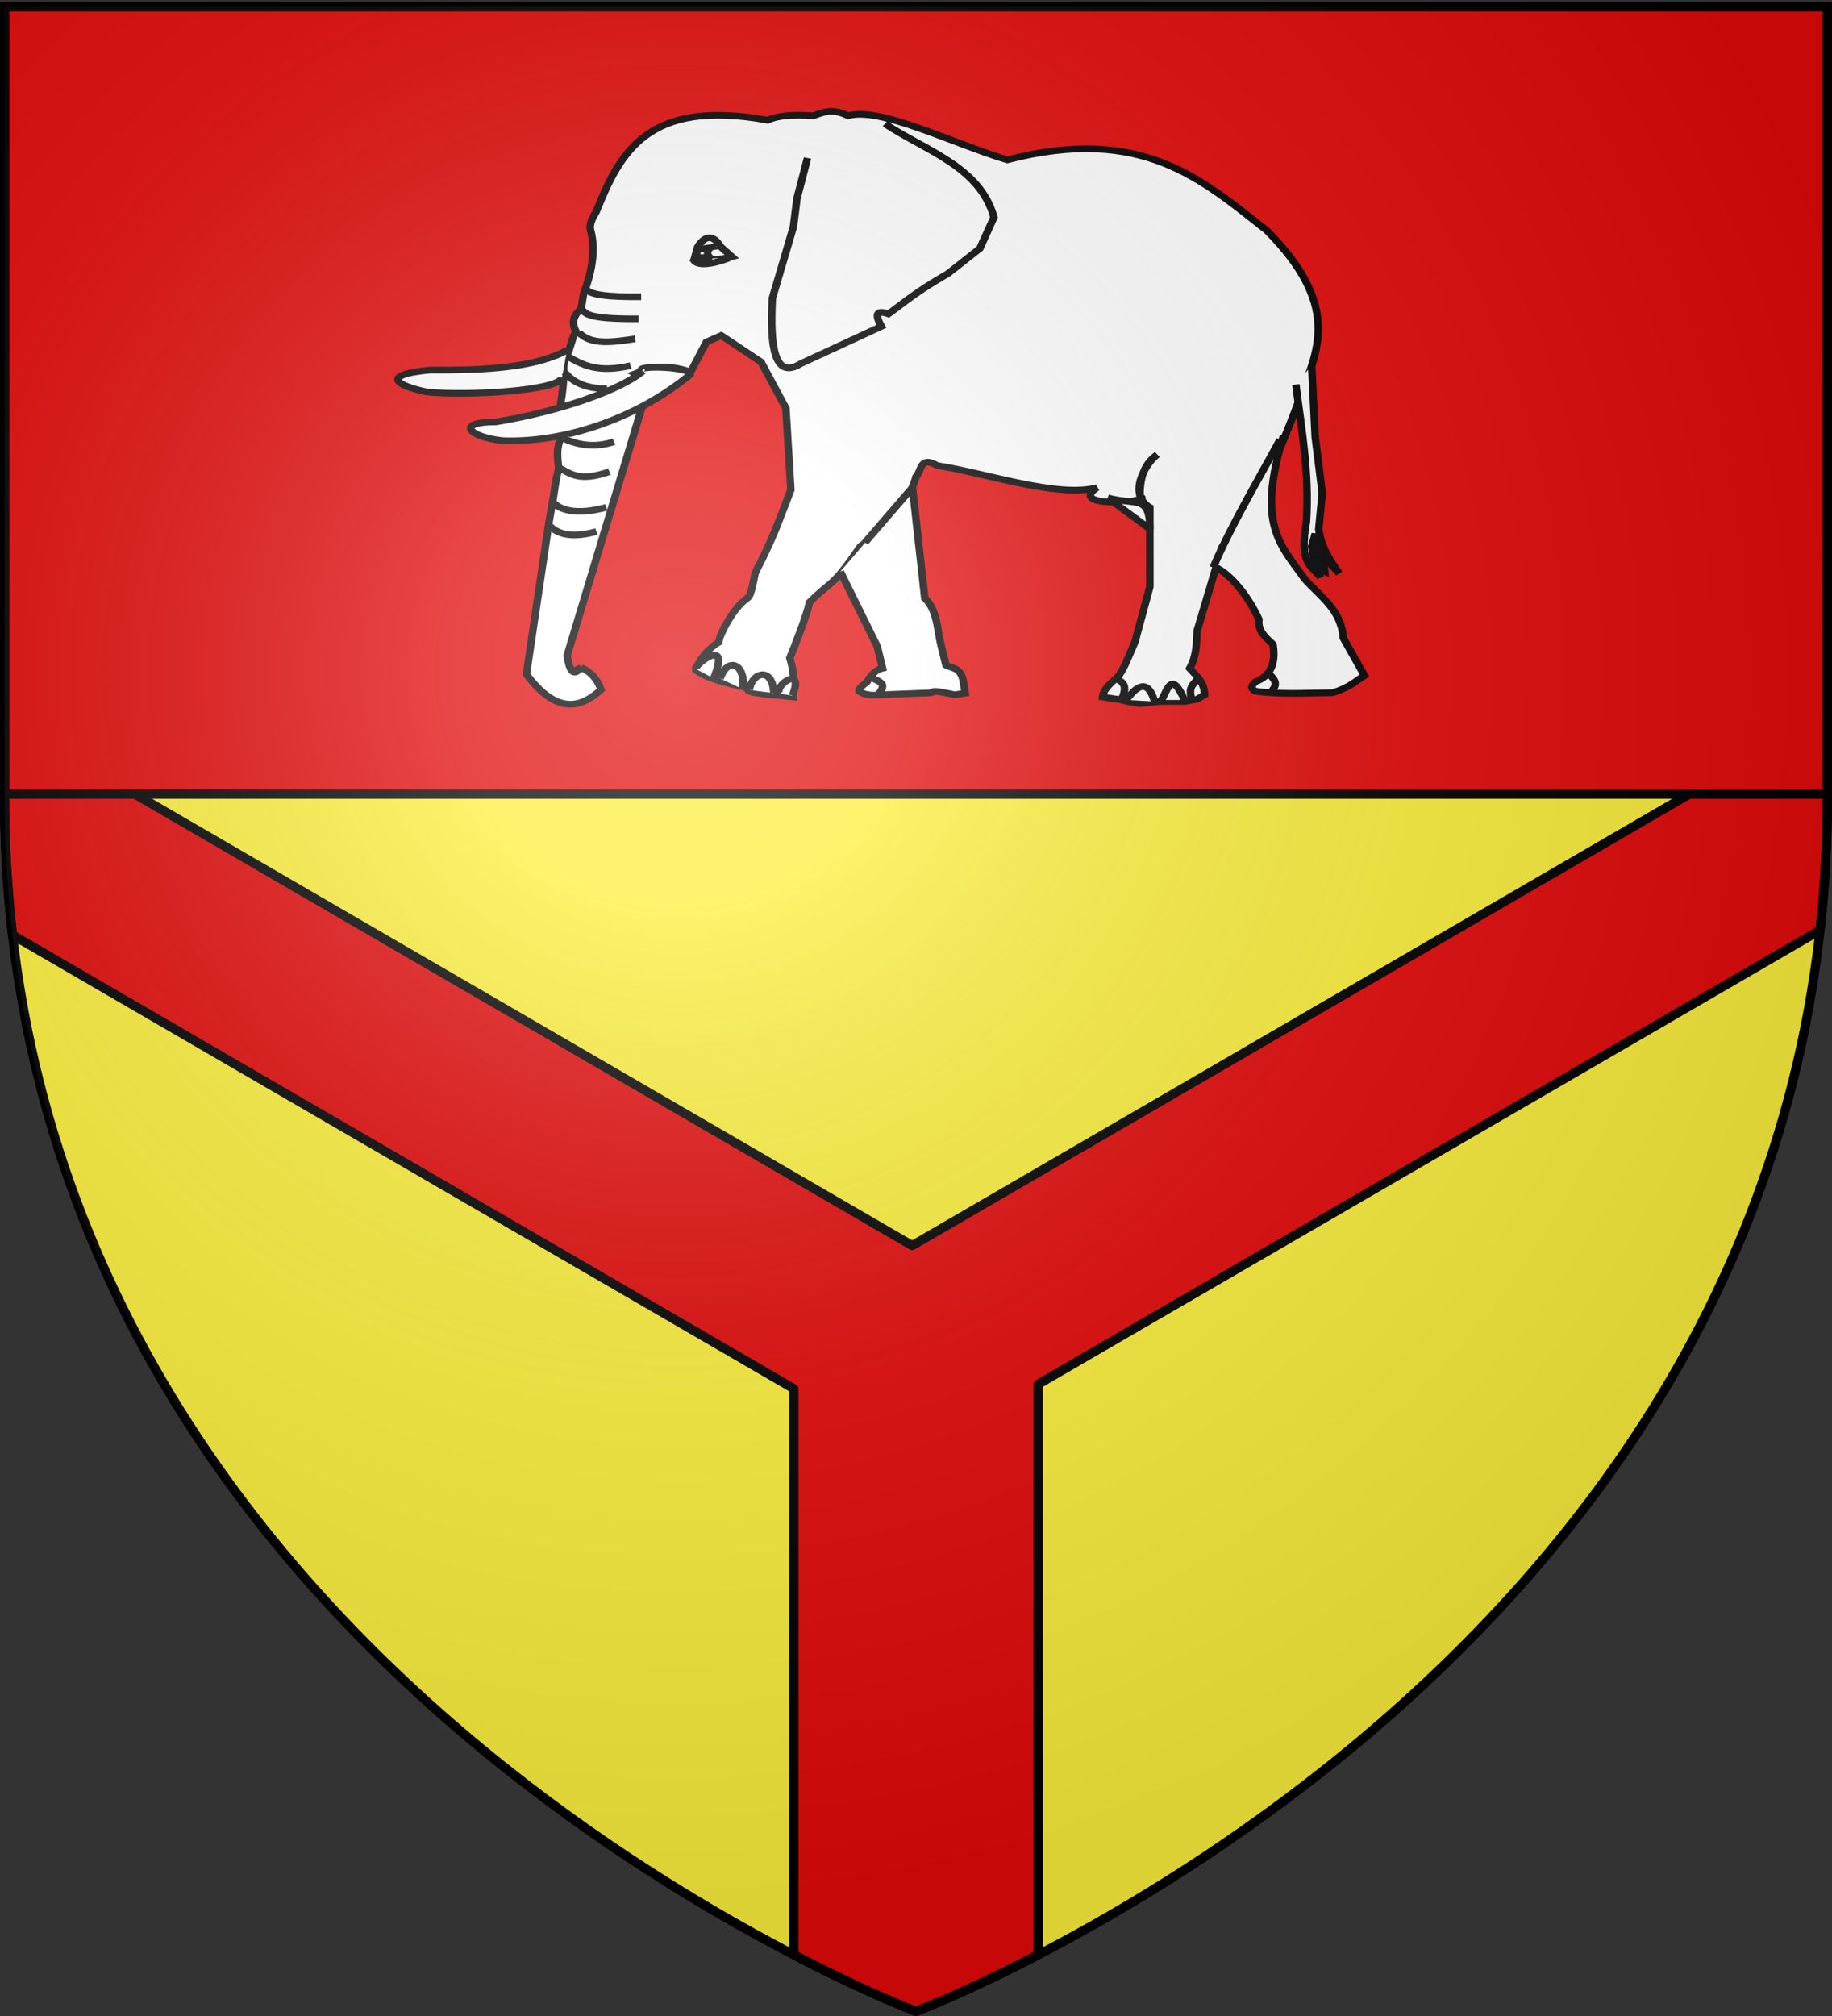
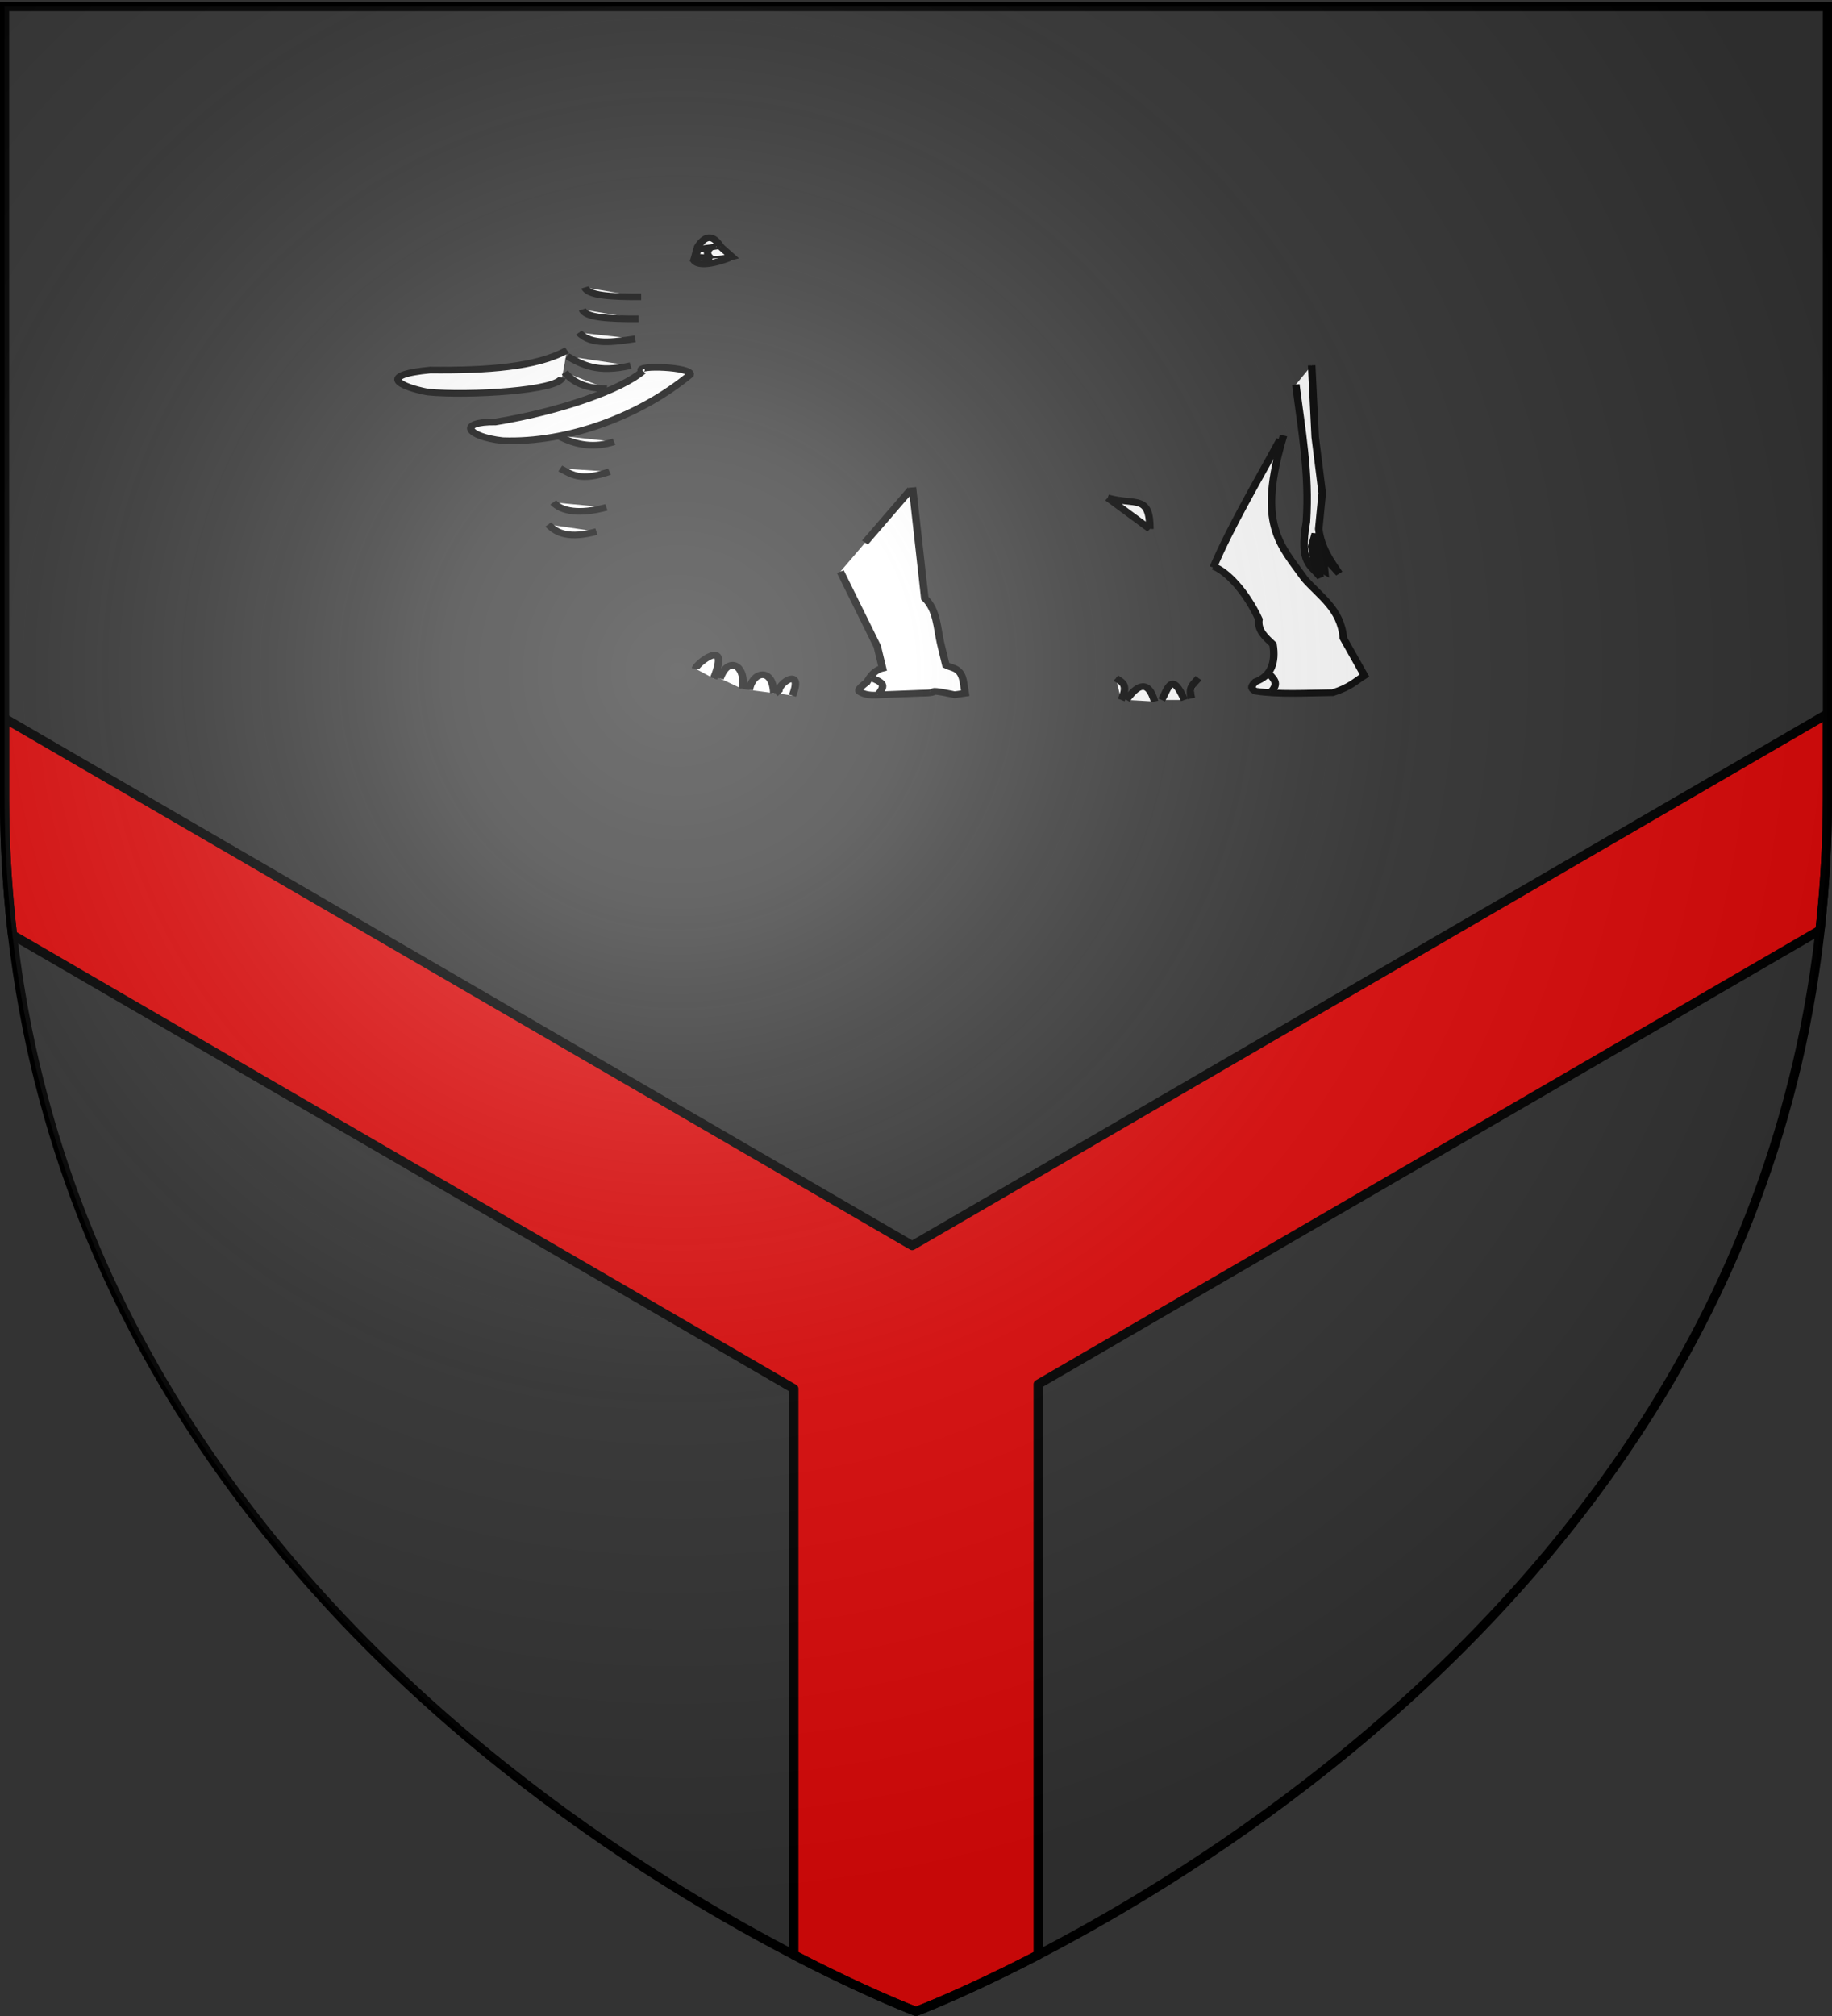
<svg xmlns="http://www.w3.org/2000/svg" xmlns:xlink="http://www.w3.org/1999/xlink" width="600" height="660" version="1.0">
  <rect width="100%" height="100%" fill="#333333" stroke="none" />
  <desc>Flag of Canton of Valais (Wallis)</desc>
  <defs>
    <radialGradient xlink:href="#b" id="c" cx="221.445" cy="226.331" r="300" fx="221.445" fy="226.331" gradientTransform="matrix(1.353 0 0 1.349 -77.63 -85.747)" gradientUnits="userSpaceOnUse" />
    <linearGradient id="b">
      <stop offset="0" style="stop-color:white;stop-opacity:.314" />
      <stop offset=".19" style="stop-color:white;stop-opacity:.251" />
      <stop offset=".6" style="stop-color:#6b6b6b;stop-opacity:.125" />
      <stop offset="1" style="stop-color:black;stop-opacity:.125" />
    </linearGradient>
  </defs>
  <g style="opacity:1;display:inline">
-     <path d="M300 658.5s298.5-112.32 298.5-397.772V2.176H1.5v258.552C1.5 546.18 300 658.5 300 658.5" style="fill:#fcef3c;fill-opacity:1;fill-rule:evenodd;stroke:none;stroke-width:1px;stroke-linecap:butt;stroke-linejoin:miter;stroke-opacity:1" />
-   </g>
+     </g>
  <g style="display:inline">
    <path d="M598.5 233.719 298.75 407.78 1.5 235.188v25.53c0 15.633.901 30.772 2.594 45.376L260 454.656V640c24.244 12.577 40 18.5 40 18.5s15.756-5.923 40-18.5V453.188L596.063 304.53a394 394 0 0 0 2.437-43.812z" style="fill:#e20909;fill-opacity:1;fill-rule:nonzero;stroke:#000;stroke-width:3;stroke-linecap:round;stroke-linejoin:round;stroke-miterlimit:4;stroke-dashoffset:0;stroke-opacity:1;display:inline" />
-     <path d="M1.5 2.188V260h597V2.188z" style="fill:#e20909;fill-opacity:1;fill-rule:nonzero;stroke:#000;stroke-width:3;stroke-linecap:round;stroke-linejoin:round;stroke-miterlimit:4;stroke-dashoffset:0;stroke-opacity:1;display:inline" />
    <g style="fill:#fff;fill-opacity:1;stroke:#000;stroke-width:6.526;stroke-miterlimit:4;stroke-dasharray:none;stroke-opacity:1">
      <g style="fill:#fff;fill-opacity:1;stroke:#000;stroke-width:6.526;stroke-miterlimit:4;stroke-dasharray:none;stroke-opacity:1">
-         <path d="M182.22 685.893c8.723 4.241 14.323 11.605 17.285 21.607-19.107 19.952-39.972 22.338-64.82-15.125l19.446-147.648 4.32-28.09c1.441-11.433 2.882-20.255 4.322-25.928-.96-10.083-2.446-20.166 2.161-30.25-4.05-12.244-1.435-24.488 0-36.732.72-4.908 1.44-10.985 2.16-21.607.304-8.643-1.353-17.286 4.322-25.928 2.16-8.058 4.322-16.923 6.482-19.447-3.495-7.442-3.659-14.885 4.322-22.327l2.16-15.125c7.948-23.06 10.058-43.202 6.483-60.5-2.166-6.482.816-12.964 4.321-19.446 20.492-57.267 43.958-111.759 149.089-90.03 7.797-4.144 20.3-5.935 39.613-4.321 8.419-3.329 16.268-7.797 30.25 0 27.168-9.255 90.678 26.92 138.285 43.214 117.344-34.497 169.58 19.79 225.434 69.143 63.516 72.38 45.106 115.502 30.25 159.892-18.587 56.868-39.15 110.771-69.143 150.53l-21.607 82.106c-.499 12.244-.421 24.488-6.482 36.732 5.608 7.356 12.787 13.142 12.964 25.929l-6.482 4.321-10.803 2.16h-21.607l-17.286 2.162-10.804-2.161-8.643-2.16-12.964-2.161c.23-5.762 4.851-11.524 10.804-17.286 5.762-4.035 11.524-21.788 17.285-36.732l12.965-54.018v-77.785c-19.469-12.987-4.035-42.928 6.482-51.857-8.422 6.924-15.264 17.007-15.125 41.053 14.267 5.586-64.459 12.312-37.298-8.643-33.936 10.336-97.027-14.403-138.8-21.607-15.237-10.072-13.46 5.38-18.366 10.804-6.317 25.588-27.226 51.073-48.256 68.247-25.536 41.94-23.532 31.688-44.558 55.224-.427 7.922-13.87 46.392-16.877 54.314 4.788 17.14 3.043 29.378 3.162 38.205-4.654-.763-42.7-3.433-39.143-7.172 2.6-2.734-31.583-6.71-45.546-19.077 1.996-10.248 12.27-22.706 19.885-27.335.212-7.203 10.557-27.066 16.22-34.268 11.345-14.919 9.509-1.547 15.397-33.772 16.602-36.732 18.716-45.75 30.96-81.402l-4.321-79.946-21.607-45.375-34.571-25.929-12.965 6.483-13.859 29.879c-9.745 6.103-18.5 21.286-48.037 1.134 11.776-5.026 25.758-11.227 50.351-.872-3.505-.433.215-.343-22.806 9.786-11.52 5.069-14.551 14.894-21.827 24.894l-64.821 242.72c2.015 12.106 4.558 22.098 12.244 11.523z" style="fill:#fff;fill-opacity:1;fill-rule:evenodd;stroke:#000;stroke-width:6.526;stroke-linecap:butt;stroke-linejoin:miter;stroke-miterlimit:4;stroke-dasharray:none;stroke-opacity:1" transform="matrix(.377 0 0 .334 121.624 -10.517)" />
-         <path d="M446.133 152.785c35.512 26.62 82.446 41.82 94.726 91.671l-12.222 30.557-27.502 24.446c-29.705 19.436-37.157 27.745-51.947 39.724q-15.277-6.111-6.111 12.223l-70.281 36.668c-21.97 15.465-26.828-14.698-24.446-64.17l18.334-70.28 3.056-27.502 9.167-39.724" style="fill:#fff;fill-opacity:1;fill-rule:evenodd;stroke:#000;stroke-width:6.526;stroke-linecap:butt;stroke-linejoin:miter;stroke-miterlimit:4;stroke-dasharray:none;stroke-opacity:1" transform="matrix(.377 0 0 .334 121.624 -10.517)" />
        <g style="fill:#fff;fill-opacity:1;stroke:#000;stroke-width:6.526;stroke-miterlimit:4;stroke-dasharray:none;stroke-opacity:1">
          <g style="fill:#fff;fill-opacity:1;stroke:#000;stroke-width:6.526;stroke-miterlimit:4;stroke-dasharray:none;stroke-opacity:1">
            <path d="M183.3 231.604a7.022 5.942 0 1 1-14.045 0 7.022 5.942 0 1 1 14.045 0z" style="fill:#fff;fill-opacity:1;fill-rule:evenodd;stroke:#000;stroke-width:6.526;stroke-linecap:butt;stroke-linejoin:miter;stroke-miterlimit:4;stroke-dasharray:none;stroke-opacity:1" transform="matrix(.377 0 0 .334 168.072 5.473)" />
            <path d="M176.818 214.319a1.62 1.62 0 1 1-3.241 0 1.62 1.62 0 1 1 3.241 0z" style="fill:#fff;fill-opacity:1;fill-rule:evenodd;stroke:#000;stroke-width:6.526;stroke-linecap:butt;stroke-linejoin:miter;stroke-miterlimit:4;stroke-dasharray:none;stroke-opacity:1" transform="matrix(.377 0 0 .334 168.479 10.889)" />
          </g>
          <g style="fill:#fff;fill-opacity:1;stroke:#000;stroke-width:6.526;stroke-miterlimit:4;stroke-dasharray:none;stroke-opacity:1">
            <path d="M270.809 275.359c11.343-.36 15.352 3.97 32.41-1.08l-10.803-10.804-19.447 3.24z" style="fill:#fff;fill-opacity:1;fill-rule:evenodd;stroke:#000;stroke-width:6.526;stroke-linecap:butt;stroke-linejoin:miter;stroke-miterlimit:4;stroke-dasharray:none;stroke-opacity:1" transform="matrix(.377 0 0 .334 125.398 -7.556)" />
            <path d="M293.496 264.555c-8.556-15.989-16.262-7.165-20.527 1.08M301.059 275.359c-18.613 8.187-30.003 7.296-31.33 1.08" style="fill:#fff;fill-opacity:1;fill-rule:evenodd;stroke:#000;stroke-width:6.526;stroke-linecap:butt;stroke-linejoin:miter;stroke-miterlimit:4;stroke-dasharray:none;stroke-opacity:1" transform="matrix(.377 0 0 .334 125.398 -7.556)" />
            <path d="M284.313 265.455c-2.67 3.061-3.783 6.662 1.08 10.804 0 0-11.343-2.16-13.504-1.08-.966.483 1.62-8.103 1.62-8.103z" style="fill:#fff;fill-opacity:1;fill-rule:evenodd;stroke:#000;stroke-width:6.526;stroke-linecap:butt;stroke-linejoin:miter;stroke-miterlimit:4;stroke-dasharray:none;stroke-opacity:1" transform="matrix(.377 0 0 .334 125.398 -7.556)" />
          </g>
        </g>
        <path d="M803.14 408.446c4.91 43.89 11.951 86.714 9.168 134.45-6.591 41.994 4.477 42.641 12.222 54.494l-5.663-17.407-1.899-12.92 2.979-12.453c1.518 19.78 3.884 34.477 8.272 37.04l-1.342-15.433 13.859 17.33c-7.67-12.747-15.654-25.181-17.733-43.52l3.055-35.141-6.111-55.003-3.056-70.28" style="fill:#fff;fill-opacity:1;fill-rule:evenodd;stroke:#000;stroke-width:6.526;stroke-linecap:butt;stroke-linejoin:miter;stroke-miterlimit:4;stroke-dasharray:none;stroke-opacity:1" transform="matrix(.377 0 0 .334 121.624 -10.517)" />
        <path d="M792.446 458.355C768.972 546 789.466 565.23 810.78 598.918c13.322 17.234 31.568 29.546 33.613 58.058l18.334 36.669c-8.037 5.602-12.06 11.204-27.502 16.806-23.264.347-47.78 1.944-67.225-1.528-2.686-1.713-5.277-3.473 0-9.167 13.776-5.71 17.785-18.746 15.279-36.668-6.525-6.924-13.595-13.574-12.223-24.446-11.205-27.602-28.52-47.858-39.724-51.947M470.069 509.284l10.695 108.477c10.686 11.718 10.586 28.83 13.75 44.308l4.584 21.39c5.84 3.363 13.215 2.117 15.279 16.806l1.528 10.695-9.168 1.528s-18.334-4.583-18.334-3.056-10.695 1.528-10.695 1.528l-35.14 1.528q-12.223 1.528-18.335-3.056-3.056-1.527 6.112-9.167c3.24-5.926 6.529-11.805 13.75-13.75l-4.583-21.39-32.085-73.337M468.541 511.32l-39.724 51.948" style="fill:#fff;fill-opacity:1;fill-rule:evenodd;stroke:#000;stroke-width:6.526;stroke-linecap:butt;stroke-linejoin:miter;stroke-miterlimit:4;stroke-dasharray:none;stroke-opacity:1" transform="matrix(.377 0 0 .334 121.624 -10.517)" />
        <path d="M731.332 587.714c15.896-41.762 36.439-80.467 58.058-125.284M234.673 394.91c-5.09-5.841 44.294-3.873 42.287 3.793-43.254 40.372-106.05 67.067-162.88 64.745-31.299-3.95-39.818-18.705-6.112-18.334 56.432-10.49 109.39-31.691 128.052-49.988M165.654 401.608c-2.6 12.823-81.37 18.097-116.678 14.197-23.437-5.042-44.98-16.566 2.16-21.608 49.025.577 92.708-2.853 118.84-19.446M164.113 490.702c9.64 5.64 17.434 13.123 42.78 3.056M180.286 357.517c10.927 12.778 30.037 9.19 48.892 6.112M183.342 334.862c2.673 7.936 22.003 9.302 48.891 9.167" style="fill:#fff;fill-opacity:1;fill-rule:evenodd;stroke:#000;stroke-width:6.526;stroke-linecap:butt;stroke-linejoin:miter;stroke-miterlimit:4;stroke-dasharray:none;stroke-opacity:1" transform="matrix(.377 0 0 .334 121.624 -10.517)" />
        <path d="M168.064 396.5c10.043 13.964 25.278 15.834 36.668 16.02M170.224 380.697c13.093 8.298 26.02 16.76 55.003 9.167M161.952 458.355q24.445 15.279 48.892 6.112M185.503 313.255c2.673 7.936 22.002 9.302 48.891 9.167M153.68 545.552c7.396 8.9 18.45 14.144 41.885 7.006M158.002 523.944c7.396 8.902 22.77 11.984 46.206 4.846" style="fill:#fff;fill-opacity:1;fill-rule:evenodd;stroke:#000;stroke-width:6.526;stroke-linecap:butt;stroke-linejoin:miter;stroke-miterlimit:4;stroke-dasharray:none;stroke-opacity:1" transform="matrix(.377 0 0 .334 121.624 -10.517)" />
        <g style="fill:#fff;fill-opacity:1;stroke:#000;stroke-width:6.526;stroke-miterlimit:4;stroke-dasharray:none;stroke-opacity:1">
          <g style="fill:#fff;fill-opacity:1;stroke:#000;stroke-width:6.526;stroke-miterlimit:4;stroke-dasharray:none;stroke-opacity:1">
            <path d="M297.33 696.479c15.32-41.769-15.137-14.455-15.826-9.6M302.945 696.479c7.203-23.048 23.043-12.703 19.441 10.344M328.362 707.751c2.398-17.965 20.446-22.803 21.202 3.113M355.209 711.487c-7.155-6.784 21.86-29.978 10.57 1.847" style="fill:#fff;fill-opacity:1;fill-rule:evenodd;stroke:#000;stroke-width:6.526;stroke-linecap:butt;stroke-linejoin:miter;stroke-miterlimit:4;stroke-dasharray:none;stroke-opacity:1" transform="matrix(.377 0 0 .334 121.624 -10.517)" />
          </g>
          <path d="M440.021 712.488c7.662-10.023 3.925-12.173-6.111-16.806" style="fill:#fff;fill-opacity:1;fill-rule:evenodd;stroke:#000;stroke-width:6.526;stroke-linecap:butt;stroke-linejoin:miter;stroke-miterlimit:4;stroke-dasharray:none;stroke-opacity:1" transform="matrix(.377 0 0 .334 121.624 -10.517)" />
          <g style="fill:#fff;fill-opacity:1;stroke:#000;stroke-width:6.526;stroke-miterlimit:4;stroke-dasharray:none;stroke-opacity:1">
            <path d="M651.374 717.58c6.827-15.484.35-17.665-4.584-21.389M655.958 717.58c9.44-14.99 18.972-20.395 24.445 1.529M686.515 717.58c5.838-11.728 8.705-28.31 19.862 0M712.488 716.053c-2.686-10.51.835-13.333 6.111-19.862M781.241 709.942c8.047-8.964 2.083-13.257-1.527-18.335" style="fill:#fff;fill-opacity:1;fill-rule:evenodd;stroke:#000;stroke-width:6.526;stroke-linecap:butt;stroke-linejoin:miter;stroke-miterlimit:4;stroke-dasharray:none;stroke-opacity:1" transform="matrix(.377 0 0 .334 121.624 -10.517)" />
          </g>
        </g>
      </g>
      <path d="M639.66 519.47c24.446 7.649 36.669-3.68 36.669 30.557M676.329 550.027l-36.669-30.558" style="fill:#fff;fill-opacity:1;fill-rule:evenodd;stroke:#000;stroke-width:6.526;stroke-linecap:butt;stroke-linejoin:miter;stroke-miterlimit:4;stroke-dasharray:none;stroke-opacity:1" transform="matrix(.377 0 0 .334 121.624 -10.517)" />
    </g>
  </g>
  <g style="opacity:1;display:inline">
    <path d="M300 658.5S1.5 546.18 1.5 260.728V2.176h597v258.552C598.5 546.18 300 658.5 300 658.5z" style="opacity:1;fill:none;fill-opacity:1;fill-rule:evenodd;stroke:#000;stroke-width:3;stroke-linecap:butt;stroke-linejoin:miter;stroke-miterlimit:4;stroke-dasharray:none;stroke-opacity:1" />
  </g>
  <g style="display:inline">
    <path d="M300 658.5s298.5-112.32 298.5-397.772V2.176H1.5v258.552C1.5 546.18 300 658.5 300 658.5" style="opacity:1;fill:url(#c);fill-opacity:1;fill-rule:evenodd;stroke:none;stroke-width:1px;stroke-linecap:butt;stroke-linejoin:miter;stroke-opacity:1" />
  </g>
</svg>